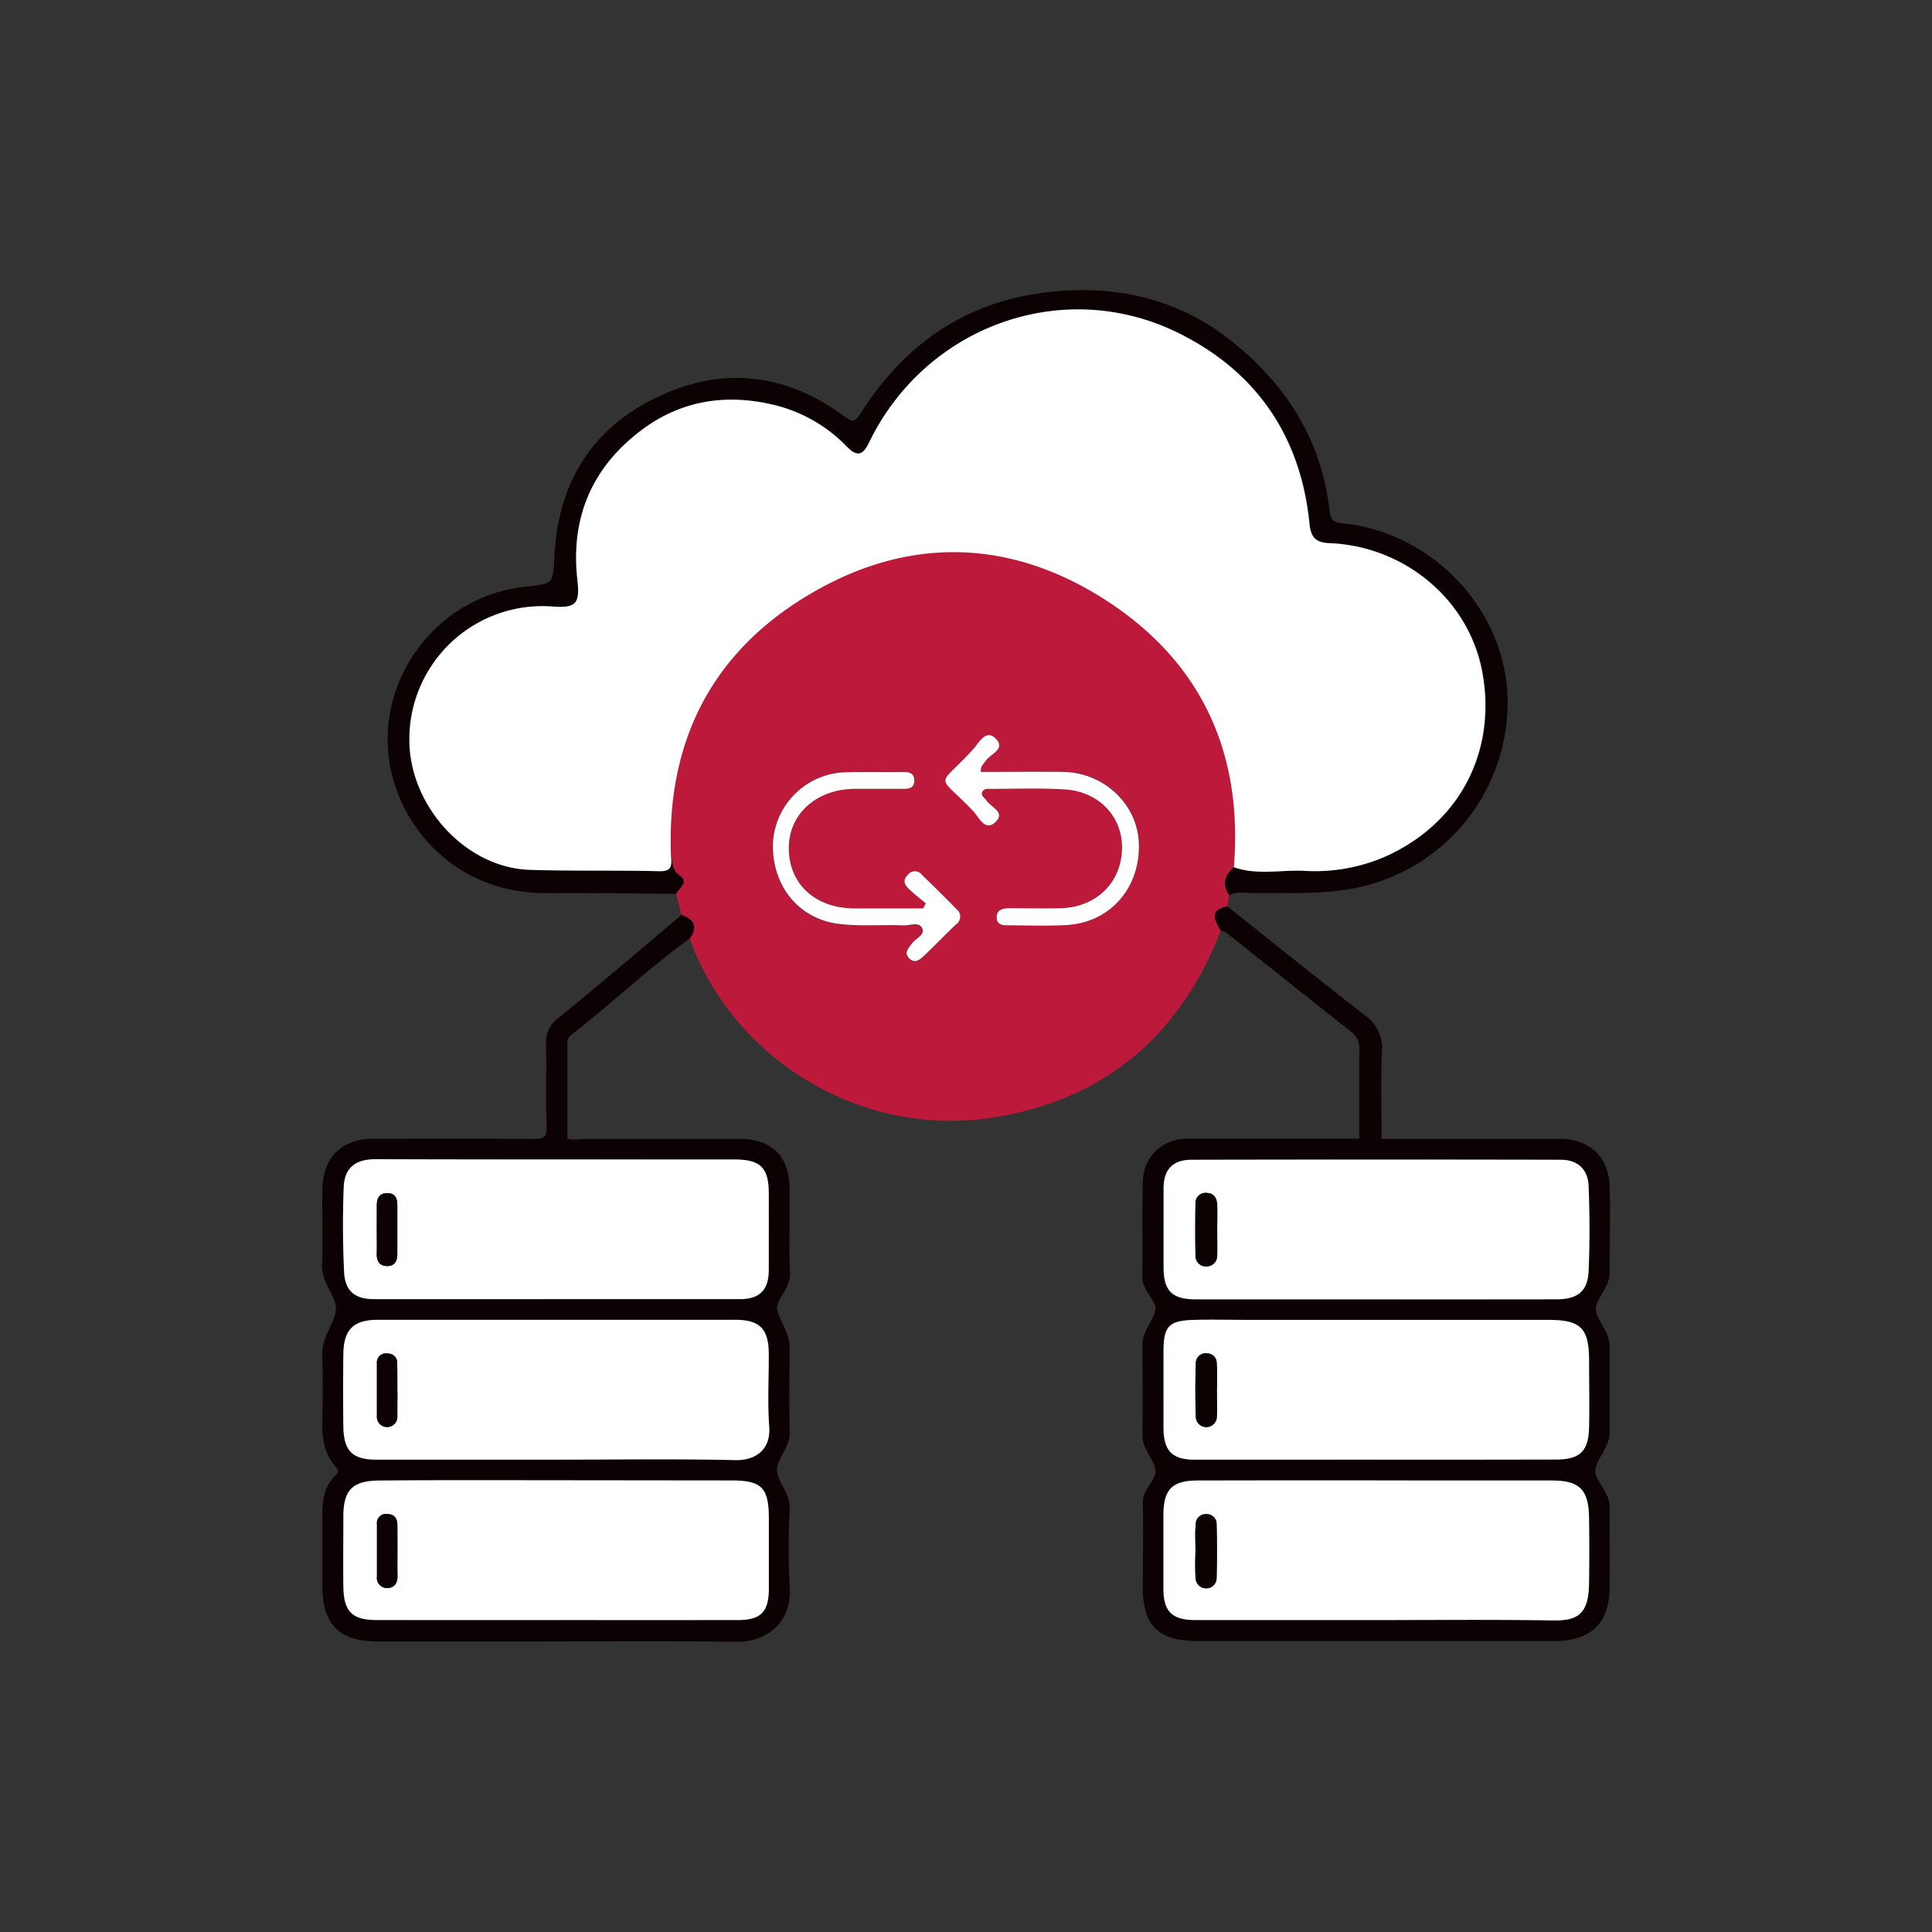
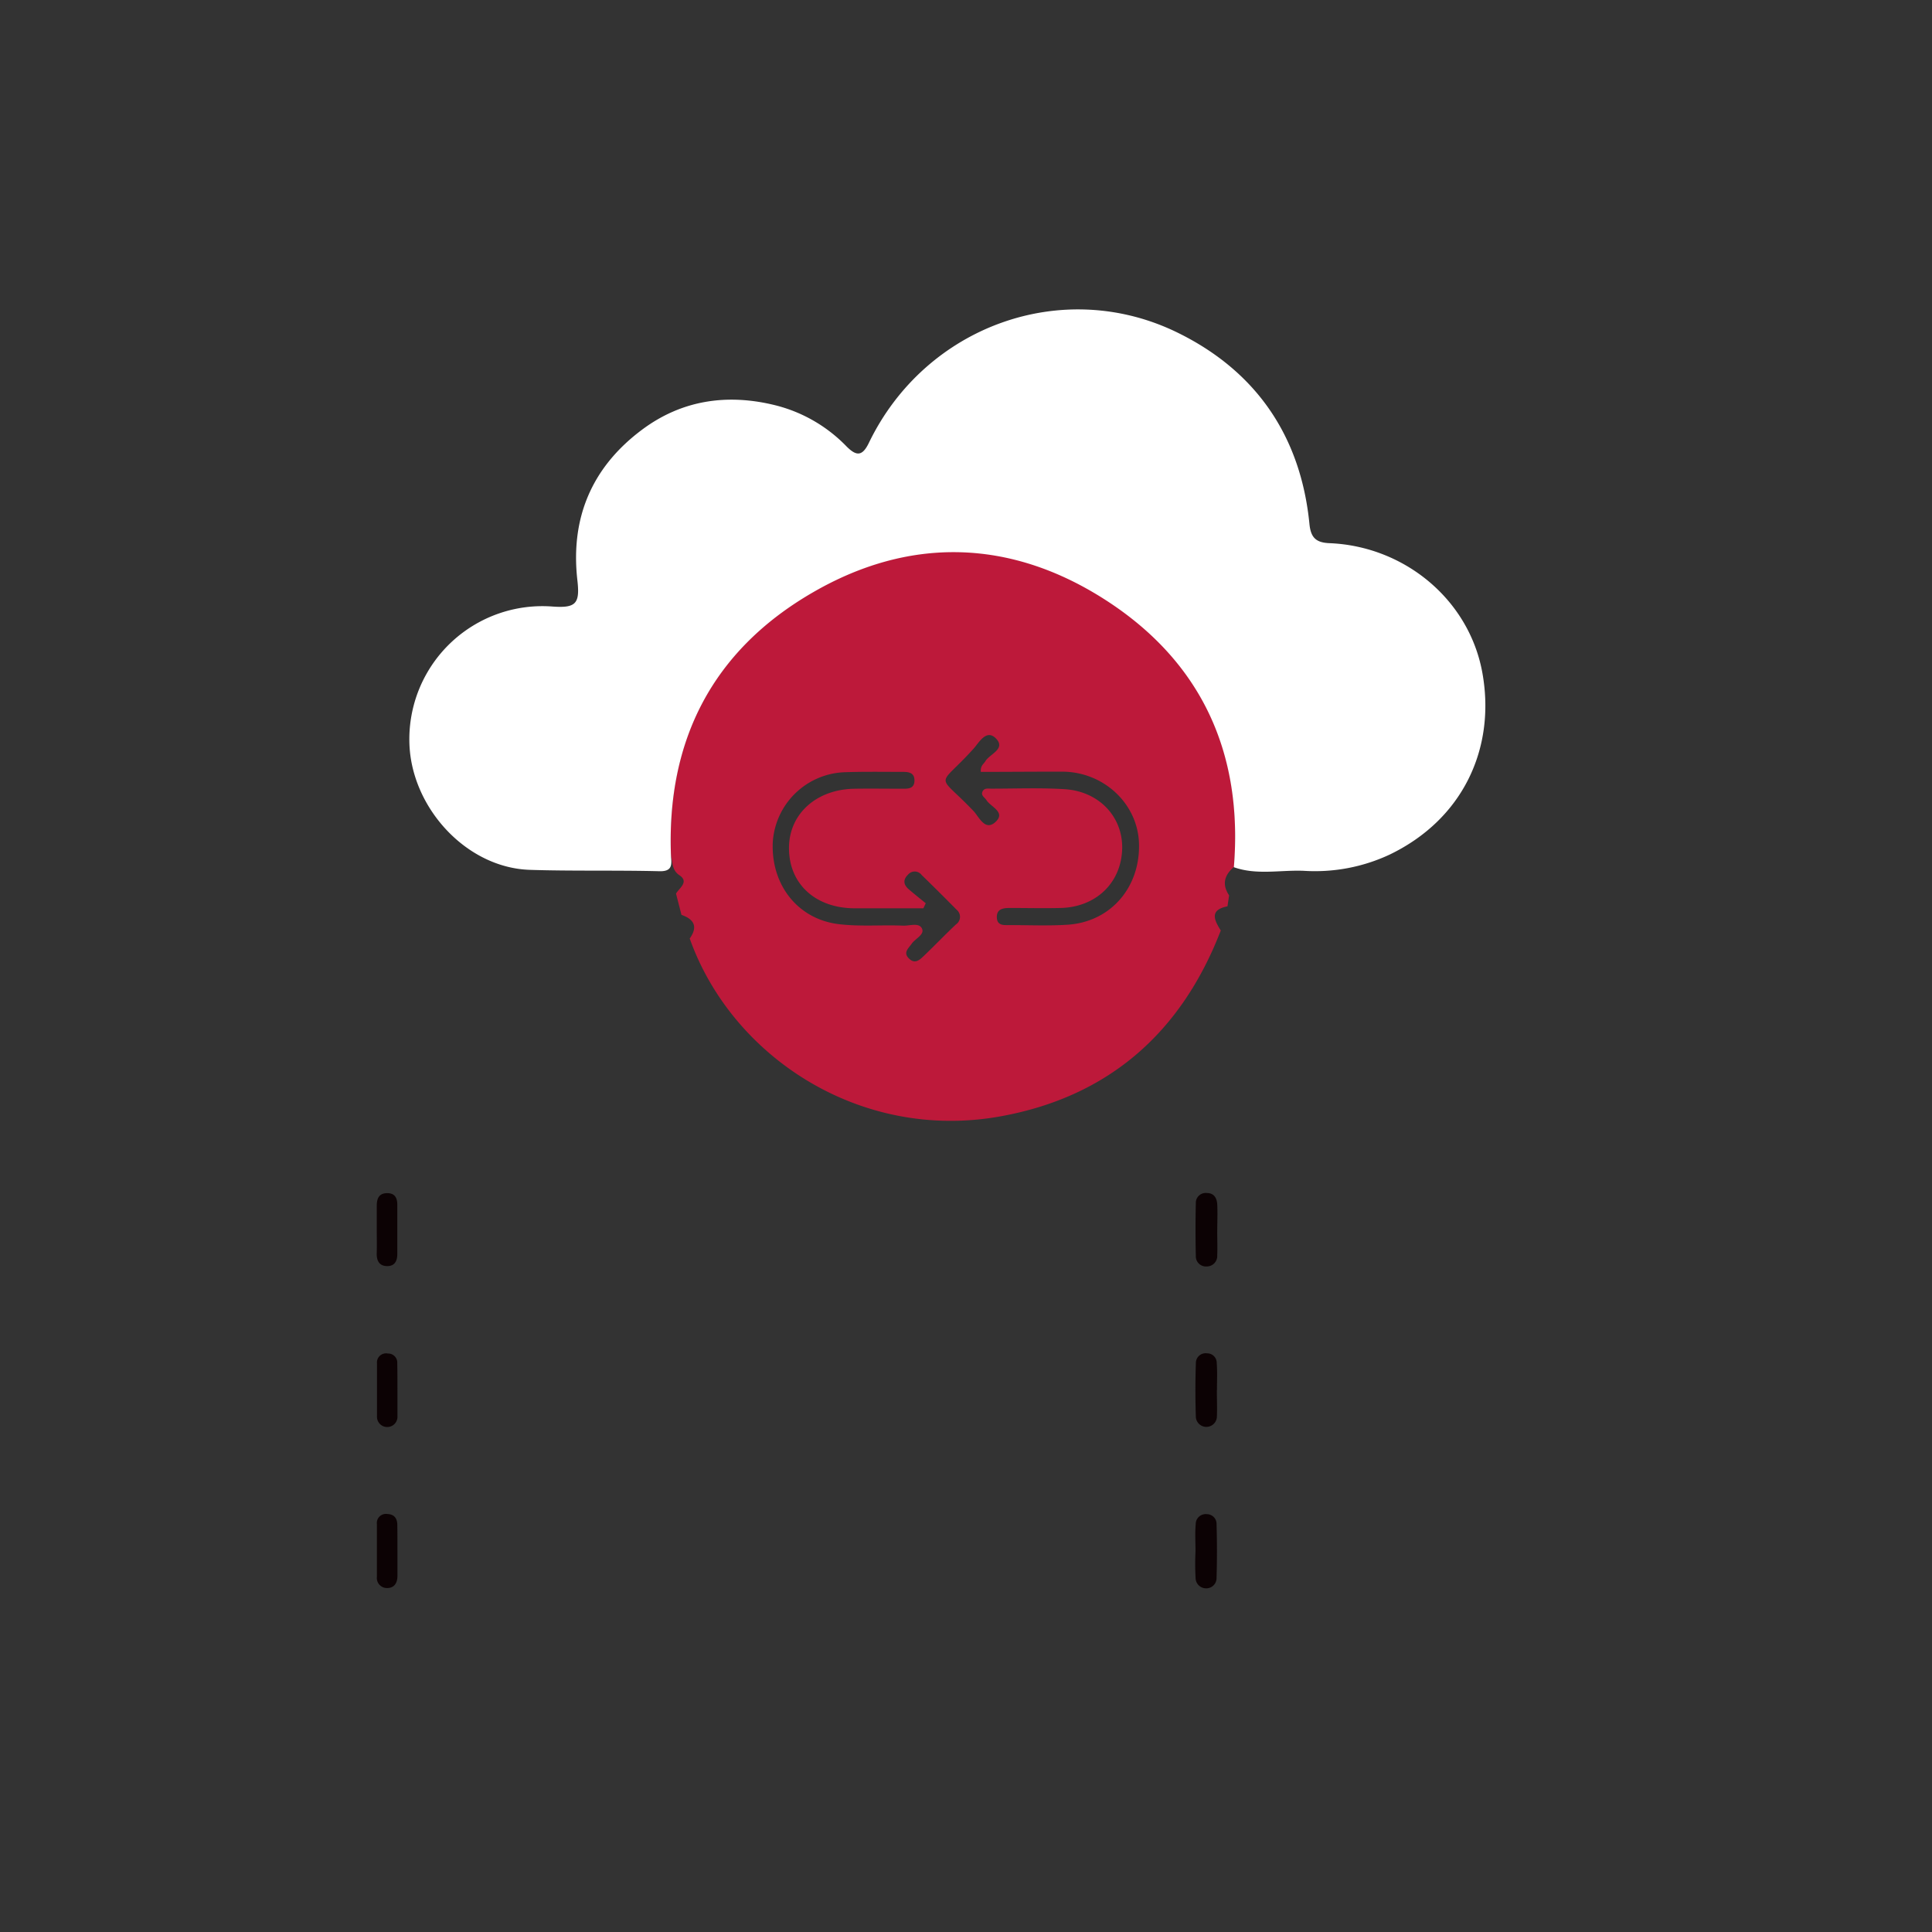
<svg xmlns="http://www.w3.org/2000/svg" width="150" height="150" viewBox="0 0 150 150" fill="none">
  <rect x="0" y="0" width="150" height="150" fill="#333333" stroke="none" />
  <path d="M95.428 69.512l-.127.856c-1.414.276-1.032 1.06-.52 1.874-3.069 7.963-8.758 12.941-17.156 14.44-10.86 1.94-20.825-4.662-24.075-13.817.644-.909.354-1.489-.64-1.835l-.424-1.651c.262-.442 1.018-.906.28-1.415-.605-.403-.513-.944-.669-1.453-.396-9.028 3.24-16.036 11.011-20.537 7.546-4.378 15.368-4.148 22.694.548 7.475 4.791 10.74 11.891 10.01 20.777-.756.644-.954 1.362-.385 2.214zM76.15 59.926c-.042-.492.237-.612.354-.828.353-.569 1.59-.947.838-1.746-.754-.8-1.34.318-1.747.767-2.868 3.182-2.935 1.768 0 4.862.417.435.898 1.623 1.733.8.746-.74-.404-1.129-.74-1.66-.13-.208-.445-.353-.31-.657.134-.304.445-.233.706-.233 1.892 0 3.791-.078 5.68.042 2.665.166 4.511 2.146 4.462 4.597-.053 2.645-2.009 4.554-4.77 4.625-1.32.032-2.642 0-3.964 0-.534 0-1.022.088-.997.742.025.655.566.588.997.588 1.496 0 2.998.067 4.49-.029 3.342-.216 5.658-2.896 5.549-6.326-.1-3.055-2.709-5.523-5.906-5.558-2.107-.004-4.218.017-6.375.017v-.003zm-4.275 10.201l-.184.393h-5.364c-3.037-.018-5.078-1.91-5.07-4.685 0-2.638 2.121-4.548 5.07-4.597 1.277-.021 2.553 0 3.83 0 .417 0 .823-.05.841-.601.018-.616-.385-.708-.877-.708-1.538 0-3.083-.028-4.621.029a5.806 5.806 0 00-5.506 5.509c-.106 3.317 2.005 5.898 5.103 6.28 1.672.208 3.345.05 5.014.12.505.025 1.23-.262 1.467.216.237.477-.52.788-.803 1.198-.24.354-.672.665-.212 1.128.46.463.82.135 1.139-.17.856-.813 1.672-1.672 2.528-2.475a.708.708 0 00.046-1.128 177.533 177.533 0 00-2.716-2.698.673.673 0 00-1.06-.031c-.407.389-.354.785.049 1.131.403.347.873.722 1.326 1.09z" fill="#BD193A" />
-   <path d="M94.781 72.245c-.512-.813-.908-1.598.52-1.874 3.536 2.829 7.072 5.658 10.633 8.434a3.127 3.127 0 011.365 2.903c-.11 2.192-.032 4.391-.032 6.718h13.904c2.231 0 3.737 1.414 3.801 3.674.063 2.26 0 4.494 0 6.743 0 1.132-1.104 1.991-1.061 2.829.042.838 1.061 1.725 1.061 2.829v6.743c0 1.156-1.107 2.1-1.111 2.956 0 .76 1.104 1.669 1.111 2.786 0 2.072.021 4.145 0 6.217 0 2.8-1.415 4.186-4.243 4.204-3.572.025-7.14 0-10.711 0H92.964c-3.052 0-4.243-1.202-4.243-4.243 0-2.157.07-4.318 0-6.478-.025-1.061 1.082-1.768.983-2.567-.103-.842-1.008-1.585-1.001-2.628.021-2.379 0-4.759 0-7.139 0-1.018.824-1.768.99-2.62.145-.732-1.022-1.513-1.004-2.574.039-2.475-.025-4.95.039-7.401.053-1.987 1.495-3.342 3.493-3.352h13.313v-6.793a1.643 1.643 0 00-.611-1.492c-3.25-2.553-6.475-5.138-9.714-7.705a2.045 2.045 0 00-.428-.17zm12.065 28.642h14.003c1.633 0 2.433-.619 2.496-2.203a87.11 87.11 0 000-6.605c-.053-1.291-.87-2.023-2.15-2.026a6460.27 6460.27 0 00-28.666 0c-1.464 0-2.168.763-2.182 2.217v6.209c0 1.768.68 2.408 2.5 2.411l13.999-.003zm-.071 12.447h14c1.87 0 2.538-.626 2.588-2.507.042-1.715 0-3.434 0-5.152 0-2.568-.626-3.183-3.183-3.183H96.804c-1.365 0-2.73-.032-4.095 0-1.948.057-2.376.506-2.387 2.433-.01 1.927 0 3.96 0 5.944 0 1.796.662 2.475 2.437 2.475 4.677-.007 9.349-.013 14.016-.017v.007zm-.092 12.453c4.629 0 9.258-.049 13.883.025 1.867.028 2.765-.438 2.8-2.853a188.55 188.55 0 000-5.156c-.021-2.121-.753-2.85-2.867-2.853h-27.51c-2.012 0-2.663.707-2.667 2.712v5.686c0 1.768.665 2.432 2.476 2.436 4.63.002 9.258.001 13.885-.004v.007zM52.911 71.032c.976.354 1.284.927.64 1.836-3.21 2.302-6.053 5.053-9.175 7.457-.428.329-.319.788-.319 1.213v6.838c.3.202.782.053 1.234.053h12.16c2.416 0 3.798 1.305 3.844 3.685.043 2.245-.06 4.498.04 6.74.052 1.202-1.224 2.142-.97 2.942.3.944.959 1.796.948 2.903-.025 2.16-.057 4.321 0 6.478.039 1.191-1.018 2.104-.987 2.977.032.873 1.03 1.803.987 2.999a58.07 58.07 0 000 6.078c.18 2.655-1.68 4.268-4.172 4.243-5.658-.085-11.28-.025-16.92-.025H29.383c-3.052 0-4.35-1.312-4.36-4.331v-5.304c0-1.213.099-2.38 1.025-3.275.354-.325.156-.488-.05-.735-.805-.965-1.003-2.104-.979-3.331.036-1.768.06-3.536 0-5.304-.05-1.354.976-2.429 1.061-3.487.085-.94-1.131-2.09-1.078-3.454.078-1.934 0-3.89.024-5.813.025-2.56 1.471-4 4.01-4.003 4.141 0 8.282-.021 12.422.017.803 0 1.019-.162.983-1.007-.088-2.122 0-4.243-.046-6.344a2.285 2.285 0 01.93-2.015c3.232-2.628 6.4-5.34 9.586-8.03zm-9.784 18.989H29.128c-1.52 0-2.38.661-2.443 2.142a76.057 76.057 0 00.028 6.599c.067 1.478.835 2.1 2.32 2.121H57.43c1.553 0 2.242-.707 2.253-2.263.018-1.98 0-3.964 0-5.944s-.637-2.63-2.688-2.634c-4.622-.014-9.245-.021-13.868-.021zm.152 35.752h14.006c1.79 0 2.398-.629 2.401-2.45.004-1.821 0-3.614 0-5.421 0-2.411-.544-2.963-2.931-2.967l-17.178-.017c-3.39 0-6.785 0-10.176.024-2.055.022-2.737.743-2.748 2.797 0 1.807-.021 3.614 0 5.421.021 1.956.675 2.61 2.61 2.613 4.678.014 9.345.007 14.016.007v-.007zm-.074-12.454c4.625 0 9.25-.07 13.872.036 1.648.035 2.769-.87 2.645-2.578-.138-1.881-.029-3.783-.036-5.679-.007-1.895-.707-2.634-2.602-2.638H29.337c-1.864 0-2.652.775-2.677 2.624a202.672 202.672 0 000 5.682c.028 1.892.707 2.55 2.543 2.55l14.002.003zm8.893-46.788c.156.51.064 1.06.668 1.453.74.492-.017.955-.279 1.415-3.303-.022-6.609-.089-9.9-.053-6.5.074-10.609-4.137-11.98-8.554-2.168-7.072 2.828-14.476 10.183-15.237 2.203-.226 2.146-.23 2.26-2.45.297-5.658 2.934-9.9 8.062-12.312 5.024-2.377 9.9-1.804 14.384 1.488.736.545.898.474 1.372-.268 3.685-5.757 8.84-9.024 15.781-9.445 4.873-.294 9.247.933 13.02 3.957 4.176 3.345 6.927 7.616 7.549 13.055.078.707.212.986 1.061 1.06 7.111.708 12.822 6.987 12.772 13.925a14.679 14.679 0 01-11.389 14.286c-2.808.657-5.68.445-8.533.48-.562 0-1.149-.151-1.676.191-.58-.855-.371-1.573.385-2.195 1.769.647 3.625.201 5.435.279 2.28.145 4.559-.283 6.63-1.245 5.729-2.744 8.268-8.263 7.239-14.08-1.008-5.71-6.051-9.88-11.881-10.113-1.033-.042-1.447-.407-1.553-1.478-.668-6.79-4.109-11.835-10.162-14.83-8.978-4.441-19.682-.555-24.045 8.522-.513 1.06-.976 1.036-1.74.268a11.609 11.609 0 00-5.498-3.182c-3.748-.93-7.284-.417-10.375 1.892-3.89 2.892-5.573 6.824-5.017 11.69.208 1.831-.114 2.178-1.995 2.033A10.332 10.332 0 0031.83 57.748c.166 4.95 4.416 9.632 9.36 9.784 3.345.102 6.693.02 10.042.106.916.028.933-.435.866-1.107z" fill="#0C0204" />
  <path d="M52.098 66.531c.067.672.05 1.135-.909 1.11-3.348-.085-6.697 0-10.042-.106-4.95-.152-9.194-4.833-9.36-9.784a10.332 10.332 0 0111.047-10.664c1.881.144 2.203-.202 1.994-2.034-.555-4.865 1.142-8.797 5.018-11.69 3.09-2.309 6.626-2.828 10.374-1.892a11.61 11.61 0 015.499 3.183c.764.767 1.227.795 1.74-.269 4.38-9.077 15.084-12.963 24.044-8.522 6.054 2.995 9.495 8.041 10.163 14.83.106 1.061.52 1.436 1.552 1.479 5.831.233 10.873 4.402 11.881 10.113 1.029 5.816-1.51 11.336-7.238 14.08a13.68 13.68 0 01-6.63 1.245c-1.81-.078-3.653.353-5.435-.28.728-8.886-2.535-15.986-10.01-20.777-7.327-4.696-15.149-4.926-22.694-.548-7.755 4.49-11.372 11.484-10.994 20.526z" fill="#fff" />
-   <path d="M76.15 59.93c2.157 0 4.268-.022 6.365 0 3.182.035 5.806 2.503 5.905 5.558.11 3.43-2.206 6.11-5.548 6.326-1.492.095-2.995.035-4.49.028-.432 0-.973.029-.998-.587-.025-.615.463-.746.997-.742 1.323 0 2.645.028 3.964 0 2.762-.071 4.717-1.98 4.77-4.626.05-2.475-1.796-4.444-4.462-4.596-1.888-.12-3.787-.043-5.679-.043-.248 0-.562-.06-.707.234-.145.293.18.449.311.657.354.53 1.485.92.739 1.659-.835.824-1.315-.354-1.733-.8-2.945-3.093-2.878-1.679 0-4.861.407-.45.97-1.592 1.747-.768.778.824-.491 1.178-.838 1.747-.106.202-.375.322-.343.813zm-4.275 10.197c-.438-.353-.884-.707-1.308-1.107-.424-.4-.456-.742-.05-1.131a.673.673 0 011.061.032c.912.89 1.821 1.768 2.716 2.698a.709.709 0 01-.046 1.128c-.856.813-1.673 1.672-2.529 2.475-.318.304-.707.619-1.138.17-.431-.45-.028-.778.212-1.128.283-.41 1.06-.669.803-1.2-.258-.53-.962-.19-1.468-.215-1.669-.07-3.341.089-5.014-.12-3.097-.382-5.208-2.963-5.102-6.28a5.806 5.806 0 015.474-5.484c1.538-.057 3.083 0 4.621-.029.492 0 .895.085.877.708-.018.551-.424.6-.841.6h-3.83c-2.967.054-5.06 1.963-5.07 4.598 0 2.775 2.032 4.667 5.07 4.685h5.364l.198-.4zm34.971 30.753H92.84c-1.821 0-2.475-.64-2.5-2.412V92.26c0-1.453.707-2.217 2.182-2.217 9.554-.021 19.11-.021 28.666 0 1.28 0 2.097.735 2.15 2.026.085 2.2.096 4.406 0 6.605-.064 1.584-.863 2.203-2.496 2.203-4.663.007-9.328.009-13.996.004zM94.47 95.611c0-.707.028-1.414 0-2.121-.028-.47-.24-.856-.796-.874a.766.766 0 00-.866.792 78.901 78.901 0 000 4.088.789.789 0 00.852.82.813.813 0 00.81-.87c.035-.6.035-1.22.035-1.835h-.035zm12.305 17.716H92.773c-1.768 0-2.43-.679-2.436-2.476v-5.944c0-1.98.438-2.376 2.386-2.432 1.365-.039 2.73 0 4.095 0h23.377c2.549 0 3.182.632 3.182 3.182 0 1.718.032 3.437 0 5.152-.05 1.881-.707 2.503-2.588 2.507-4.677.012-9.348.015-14.014.011zm-12.298-5.389c0-.708.036-1.415-.017-2.094a.731.731 0 00-.212-.537.738.738 0 00-.535-.219.76.76 0 00-.873.771 61.296 61.296 0 000 4.19.814.814 0 00.815.763.816.816 0 00.815-.763c.035-.711.007-1.411.007-2.111zm12.206 17.842H92.805c-1.8 0-2.476-.657-2.476-2.436v-5.686c0-2.019.655-2.705 2.667-2.712 6.129-.014 12.258-.014 18.387 0h9.123c2.121 0 2.829.707 2.867 2.854.022 1.718.025 3.437 0 5.155-.035 2.415-.933 2.882-2.8 2.854-4.632-.075-9.261-.029-13.89-.029zm-13.868-5.35c0 .708-.05 1.415.018 2.094a.814.814 0 00.88.792.795.795 0 00.747-.792 87.225 87.225 0 000-4.19.755.755 0 00-.743-.775.787.787 0 00-.613.191.776.776 0 00-.26.587c-.075.679-.025 1.386-.029 2.093zM43.127 90.02H57c2.05 0 2.684.63 2.687 2.635.004 2.005 0 3.964 0 5.944 0 1.552-.707 2.263-2.252 2.263H29.036c-1.485 0-2.252-.626-2.32-2.121a76.055 76.055 0 01-.028-6.599c.064-1.481.923-2.139 2.444-2.142a4598 4598 0 0013.995.02zm-13.875 5.432c0 .612.018 1.227 0 1.835-.018.608.17.98.767 1.004.598.025.835-.353.831-.93v-3.8c0-.57-.208-.952-.82-.93-.612.02-.785.434-.774.986.007.619-.004 1.23-.004 1.842v-.007zM43.28 125.78H29.27c-1.934 0-2.589-.657-2.61-2.613-.025-1.807 0-3.614 0-5.42 0-2.055.707-2.776 2.748-2.797 3.39-.032 6.785-.025 10.176-.025l17.178.018c2.387 0 2.928.555 2.931 2.966v5.421c0 1.807-.611 2.45-2.4 2.45-4.675.005-9.346.005-14.014 0zm-12.423-5.399v-1.97c0-.512-.222-.841-.76-.862a.709.709 0 00-.615.187.708.708 0 00-.209.608v4.067a.779.779 0 00.445.81c.1.047.209.072.319.074.566 0 .842-.354.831-.948-.035-.654-.01-1.312-.01-1.966zm12.348-7.054H29.203c-1.832 0-2.518-.676-2.543-2.55a203.443 203.443 0 010-5.682c.028-1.896.813-2.624 2.677-2.624h27.747c1.902 0 2.595.707 2.602 2.638.008 1.931-.102 3.798.036 5.679.123 1.708-.997 2.613-2.645 2.577-4.622-.109-9.247-.038-13.872-.038zm-12.376-5.357v-2.122a.706.706 0 00-.728-.757.712.712 0 00-.62.171.711.711 0 00-.226.604v4.084a.794.794 0 001.375.596.786.786 0 00.213-.596c-.01-.662.014-1.323.014-1.98h-.028z" fill="#fff" />
  <path d="M94.505 95.611c0 .615.025 1.234 0 1.846a.812.812 0 01-.81.87.787.787 0 01-.851-.82 87.583 87.583 0 010-4.088.768.768 0 01.866-.792c.555 0 .767.403.796.873.035.707 0 1.415 0 2.122v-.01zm-.028 12.327c0 .707.032 1.414 0 2.097a.818.818 0 01-1.63 0 61.325 61.325 0 010-4.191.76.76 0 01.874-.771.74.74 0 01.746.757c.053.707.017 1.415.017 2.094l-.007.014zm-1.658 12.492c0-.707-.05-1.414.017-2.093a.773.773 0 01.547-.748.787.787 0 01.327-.03.76.76 0 01.533.232.752.752 0 01.21.543 71.996 71.996 0 010 4.19.792.792 0 01-.747.792.824.824 0 01-.611-.206.82.82 0 01-.27-.586 20.629 20.629 0 01-.006-2.094zM29.252 95.46v-1.836c0-.552.156-.969.774-.987.62-.017.828.354.82.93v3.802c0 .583-.243.954-.83.93-.587-.025-.785-.443-.767-1.005.017-.562.003-1.223.003-1.835zm1.605 24.921v1.966c0 .58-.265.962-.83.948a.782.782 0 01-.764-.884v-4.067a.708.708 0 01.824-.795c.537.021.76.353.76.862.01.658.01 1.312.01 1.97zm0-12.411v1.976a.793.793 0 01-.477.783.802.802 0 01-.633 0 .797.797 0 01-.477-.783v-4.084a.71.71 0 01.514-.763.699.699 0 01.33-.011.7.7 0 01.533.216.702.702 0 01.196.54c.014.718.014 1.422.014 2.126z" fill="#0C0204" />
</svg>